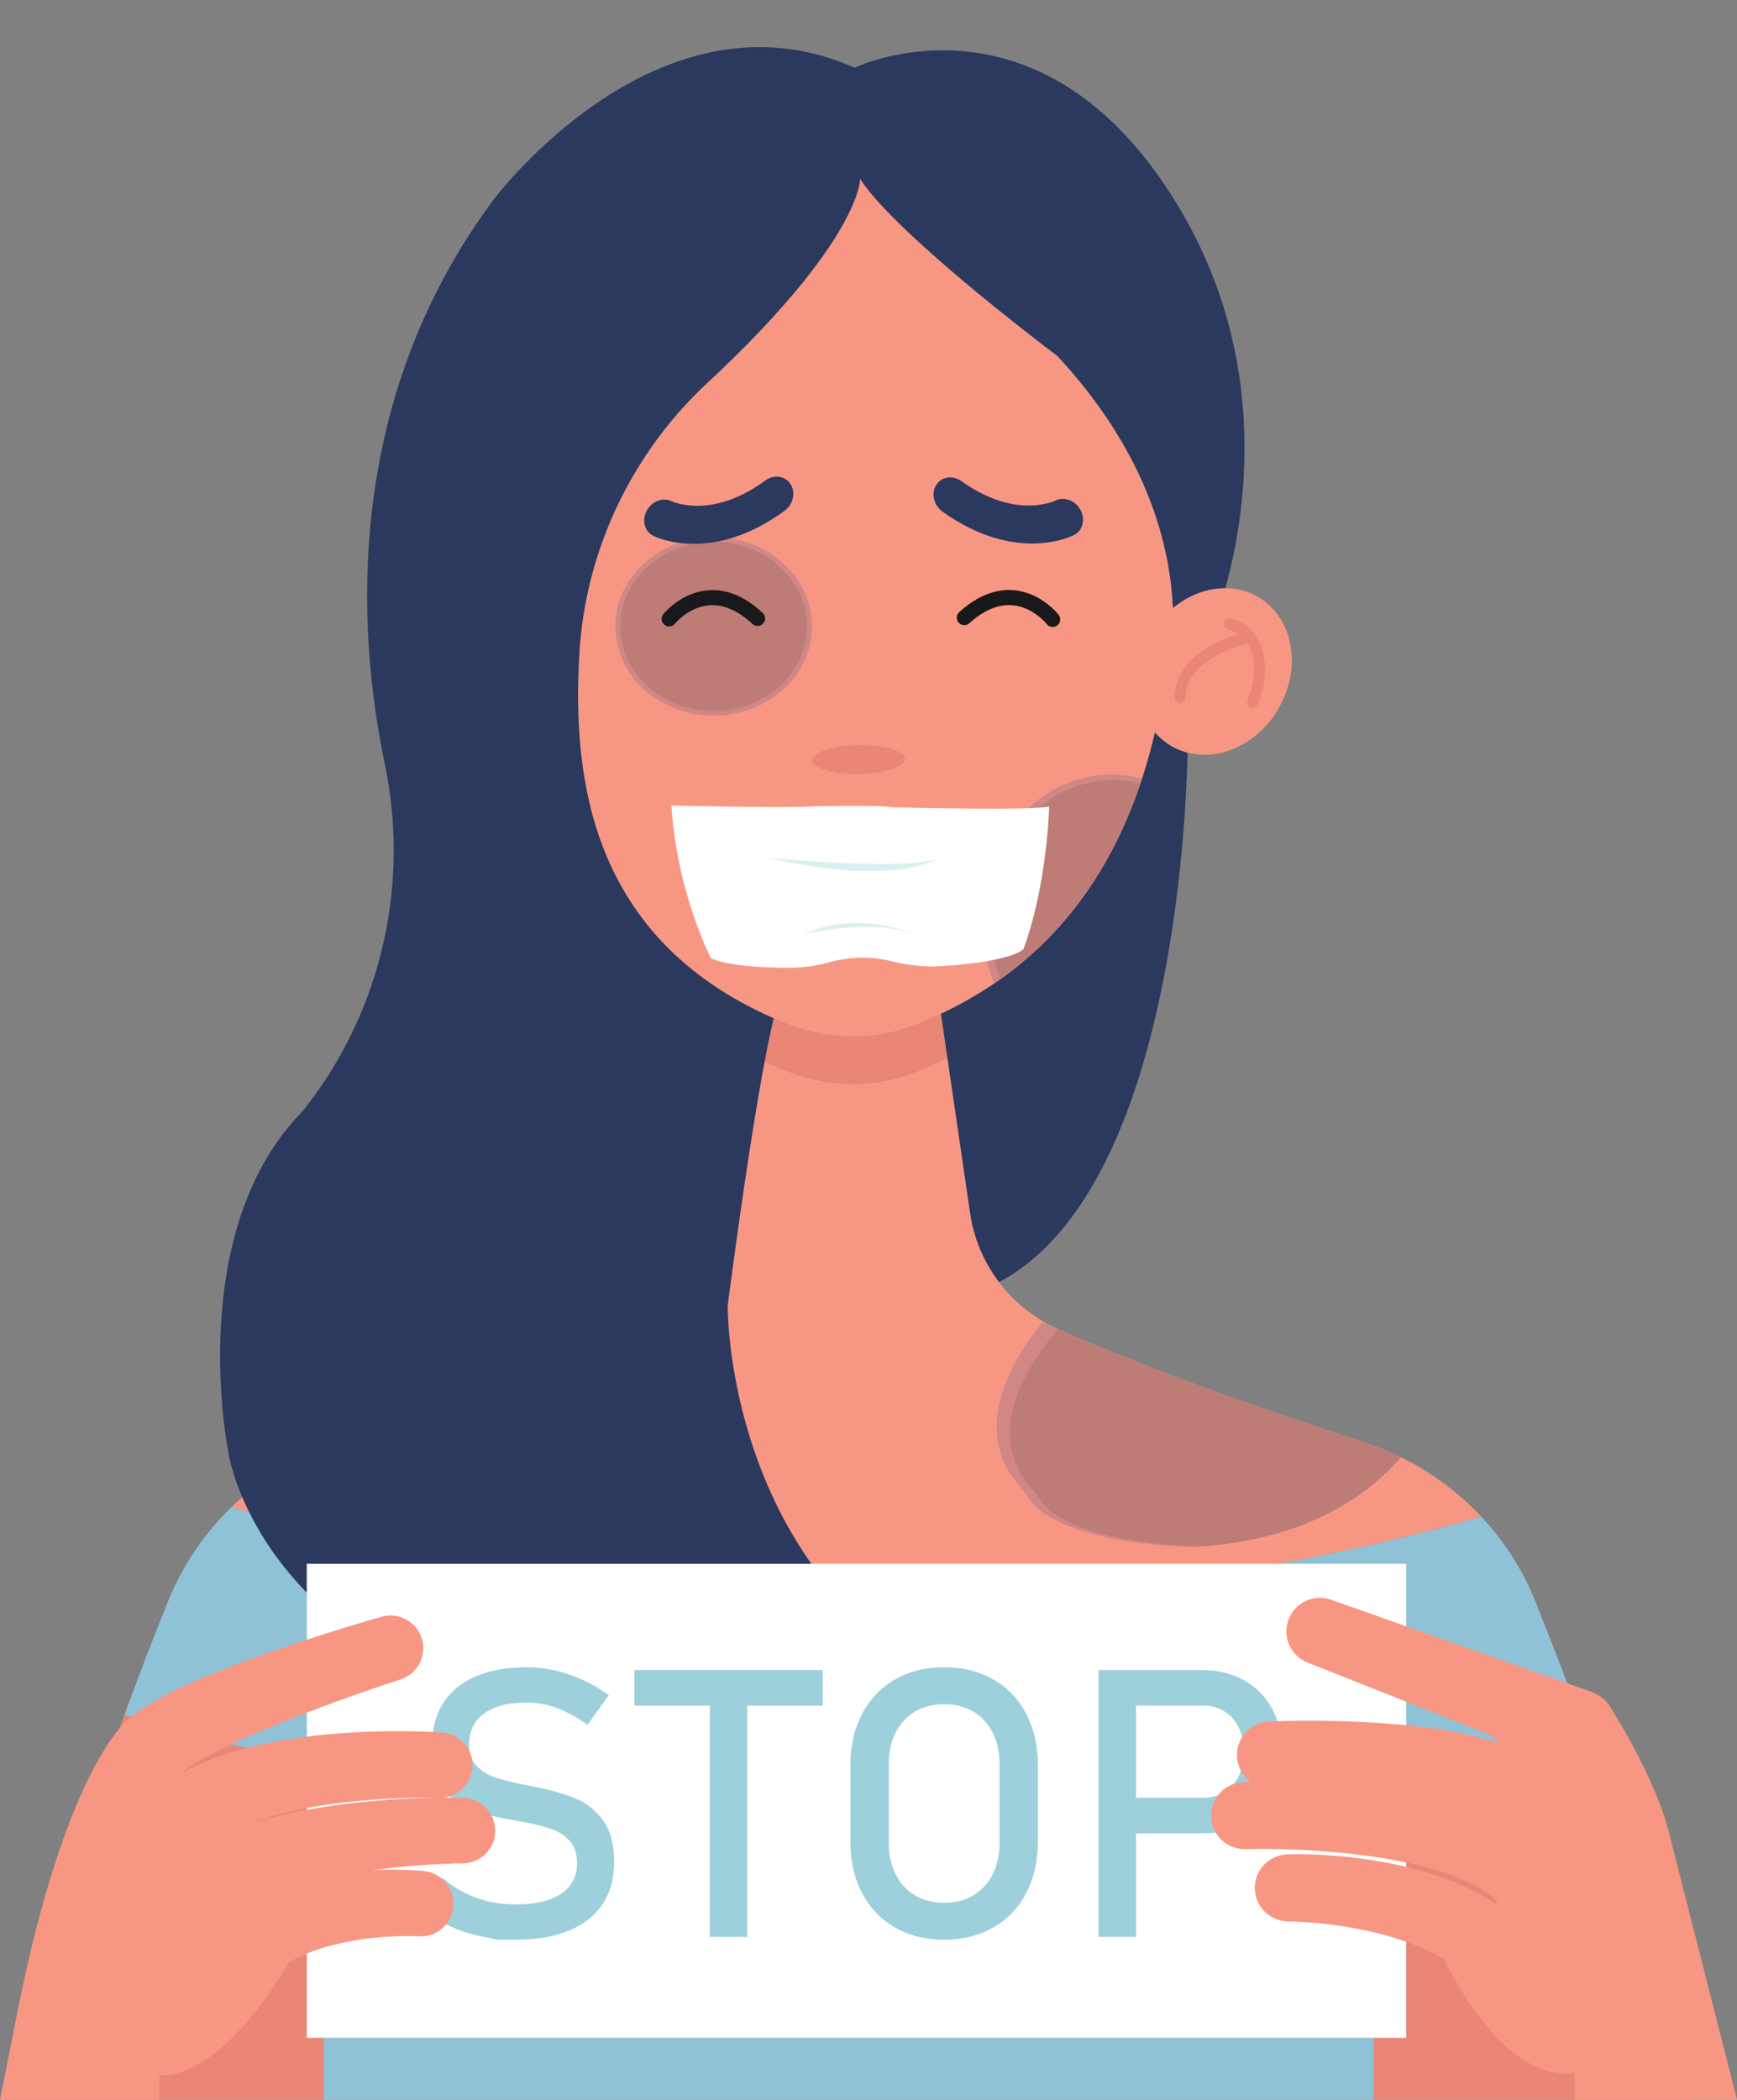
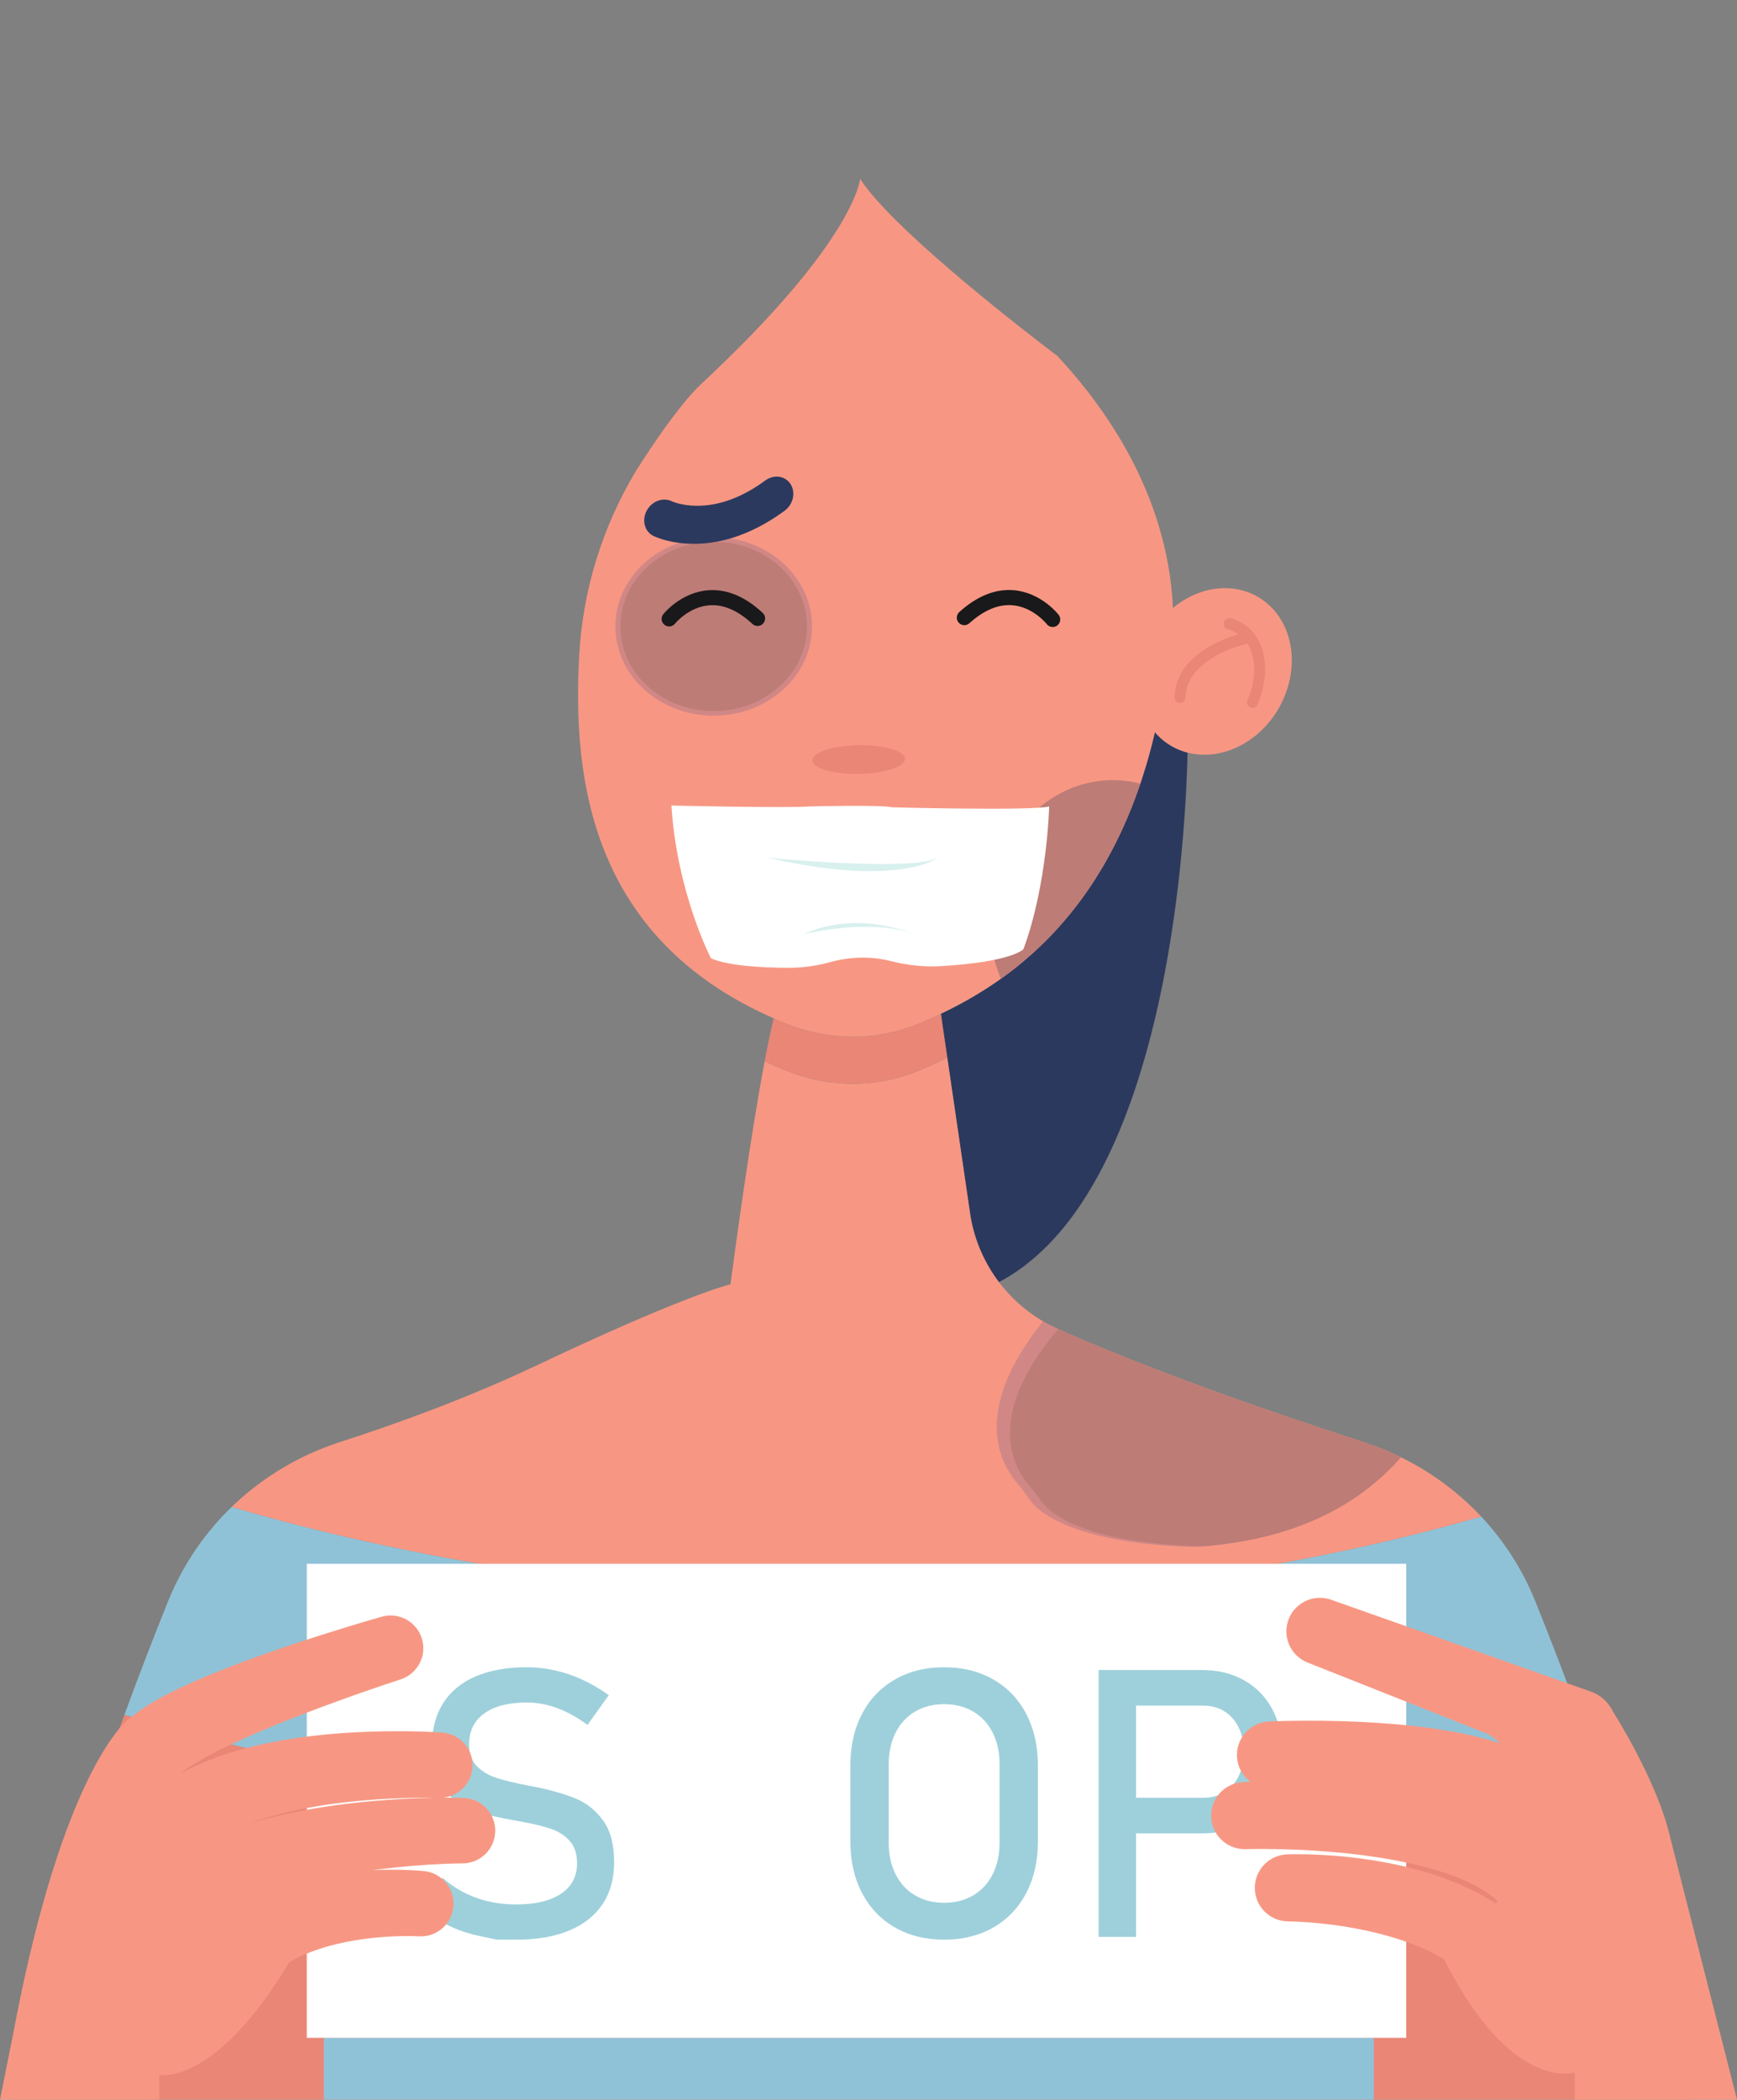
<svg xmlns="http://www.w3.org/2000/svg" height="1965.3" preserveAspectRatio="xMidYMid meet" version="1.0" viewBox="0.0 -44.1 1626.0 1965.3" width="1626.0" zoomAndPan="magnify">
  <rect x="0.0" y="-44.1" width="1626.0" height="1965.3" fill="#808080" stroke="none" />
  <defs>
    <clipPath id="a">
      <path d="M 11 1560 L 1584 1560 L 1584 1921.121 L 11 1921.121 Z M 11 1560" />
    </clipPath>
    <clipPath id="b">
      <path d="M 303 1863 L 1286 1863 L 1286 1921.121 L 303 1921.121 Z M 303 1863" />
    </clipPath>
    <clipPath id="c">
      <path d="M 1133 1451 L 1626 1451 L 1626 1921.121 L 1133 1921.121 Z M 1133 1451" />
    </clipPath>
    <clipPath id="d">
      <path d="M 0 1467 L 464 1467 L 464 1921.121 L 0 1921.121 Z M 0 1467" />
    </clipPath>
  </defs>
  <g>
    <g clip-path="url(#a)" id="change1_5">
      <path d="M 1583.23 1921.121 L 11.289 1921.121 C 33.449 1810.641 68.027 1697.789 101.984 1601.211 C 105.105 1592.34 108.223 1583.602 111.324 1575.02 C 111.492 1574.531 111.664 1574.059 111.852 1573.57 C 113.383 1569.309 114.918 1565.078 116.453 1560.898 C 118.668 1561.578 120.883 1562.25 123.094 1562.91 C 154.176 1572.301 185.281 1580.84 216.359 1588.559 C 221.102 1589.762 225.832 1590.91 230.562 1592.039 C 298.305 1608.398 365.855 1621.012 432.57 1630.461 C 696.668 1667.922 947.613 1656.051 1144.789 1631.352 L 1144.801 1631.352 C 1155.559 1630 1166.141 1628.609 1176.57 1627.191 C 1176.57 1627.191 1176.57 1627.191 1176.578 1627.191 C 1187.488 1625.711 1198.191 1624.191 1208.719 1622.648 L 1208.762 1622.648 C 1284.512 1611.531 1350.441 1598.93 1403.75 1587.391 C 1403.898 1587.352 1404.039 1587.32 1404.172 1587.301 C 1406.309 1586.828 1408.422 1586.371 1410.5 1585.922 C 1437.609 1579.961 1461.289 1574.328 1481.141 1569.359 C 1485.398 1581.109 1489.699 1593.148 1494.012 1605.449 C 1527.5 1701.078 1561.398 1812.238 1583.23 1921.121" fill="#e98676" />
    </g>
    <g id="change2_1">
      <path d="M 1481.148 1569.359 C 1280.871 1619.512 691.988 1736.98 116.457 1560.898 C 130.938 1521.352 144.957 1485.328 157.453 1454.34 C 165.547 1434.27 176.109 1415.5 188.766 1398.379 C 197.238 1386.922 206.652 1376.191 216.895 1366.301 C 394 1418.531 863.762 1524.629 1386.531 1375.328 C 1407.922 1398.129 1425.172 1424.82 1437.07 1454.34 C 1450.449 1487.531 1465.57 1526.48 1481.148 1569.359" fill="#90c2d7" />
    </g>
    <g clip-path="url(#b)" id="change2_2">
      <path d="M 1286 1863.211 L 1286 1921.121 L 303.074 1921.121 L 303.074 1863.211 L 1286 1863.211" fill="#90c2d7" />
    </g>
    <g id="change3_1">
      <path d="M 1111.672 660.328 C 1110.98 692.359 1107.539 775.34 1090.5 865.52 C 1067.352 988.031 1019.102 1123.879 918.602 1163.539 L 880.727 904.719 L 880.727 904.699 C 947.652 872.98 1042.441 806.77 1081.109 641.23 C 1081.801 642.051 1082.52 642.852 1083.27 643.629 C 1087.16 647.73 1091.648 651.301 1096.719 654.219 C 1101.488 656.969 1106.512 659.012 1111.672 660.328" fill="#2c395e" />
    </g>
    <g id="change4_1">
      <path d="M 1386.539 1375.34 C 1073.012 1464.871 778.551 1462.551 554.848 1435.078 C 552.395 1434.77 549.945 1434.469 547.508 1434.148 C 401.695 1415.77 286.621 1386.871 216.895 1366.301 C 217.785 1365.449 218.664 1364.609 219.566 1363.762 C 220.457 1362.922 221.355 1362.09 222.266 1361.262 C 222.277 1361.25 222.285 1361.23 222.293 1361.219 C 223.195 1360.422 224.086 1359.609 225.004 1358.801 C 225.914 1357.988 226.844 1357.18 227.762 1356.379 C 228.789 1355.488 229.809 1354.629 230.848 1353.762 C 231.609 1353.129 232.383 1352.5 233.152 1351.859 C 233.336 1351.711 233.531 1351.559 233.703 1351.41 C 234.566 1350.711 235.422 1350.031 236.297 1349.352 C 238.051 1347.949 239.84 1346.578 241.641 1345.23 C 241.973 1344.969 242.32 1344.719 242.672 1344.469 C 243.48 1343.859 244.297 1343.262 245.113 1342.68 C 246.117 1341.949 247.117 1341.238 248.129 1340.531 C 249.02 1339.898 249.93 1339.281 250.828 1338.66 C 251.18 1338.41 251.535 1338.172 251.895 1337.941 C 252.676 1337.41 253.457 1336.891 254.238 1336.371 C 257.324 1334.328 260.457 1332.359 263.637 1330.441 C 266.824 1328.531 270.047 1326.68 273.316 1324.91 C 274.41 1324.32 275.504 1323.73 276.598 1323.148 C 278.793 1322 281.008 1320.871 283.238 1319.77 C 284.359 1319.219 285.48 1318.68 286.609 1318.148 C 287.742 1317.609 288.871 1317.09 290 1316.578 C 292.281 1315.539 294.559 1314.539 296.863 1313.57 C 300.457 1312.059 304.066 1310.621 307.73 1309.262 C 308.301 1309.051 308.871 1308.84 309.449 1308.648 C 310.305 1308.32 311.176 1308.012 312.051 1307.711 C 312.812 1307.441 313.566 1307.18 314.328 1306.922 C 314.422 1306.891 314.52 1306.871 314.613 1306.828 C 315.754 1306.441 316.91 1306.051 318.066 1305.68 C 332.371 1301.051 346.133 1296.41 359.391 1291.789 C 394.656 1279.469 426.316 1267.211 454.684 1255.211 C 465.645 1250.57 476.129 1245.961 486.133 1241.398 C 491.727 1238.859 497.184 1236.32 502.504 1233.789 C 632.605 1172.148 676.566 1159.77 683.797 1157.961 C 689.328 1116.238 702.84 1017.672 715.785 949.277 C 718.559 950.555 721.391 951.84 724.246 953.098 C 728.324 954.883 732.484 956.625 736.75 958.324 C 755.508 965.832 775.27 969.82 795.059 970.223 C 800.719 970.344 806.367 970.156 811.988 969.672 C 828.508 968.312 844.824 964.379 860.395 957.867 C 866.781 955.203 873.605 952.199 880.727 948.836 L 880.727 948.816 C 882.719 947.871 884.723 946.906 886.754 945.895 L 907.984 1090.949 C 914.238 1133.73 939.605 1171.031 976.426 1192.629 C 980.918 1195.262 985.574 1197.66 990.391 1199.809 C 990.445 1199.84 990.5 1199.859 990.555 1199.879 C 1044.512 1223.949 1134.129 1259.578 1276.449 1305.68 C 1287.539 1309.27 1298.301 1313.559 1308.66 1318.512 C 1309.602 1318.961 1310.52 1319.398 1311.441 1319.859 C 1339.82 1333.789 1365.23 1352.629 1386.539 1375.34" fill="#f79783" />
    </g>
    <g id="change4_2">
      <path d="M 1198.91 615.289 C 1198.301 616.512 1197.629 617.73 1196.941 618.93 C 1187.531 635.23 1174.109 647.43 1159.23 654.68 C 1143.961 662.16 1127.18 664.359 1111.672 660.328 C 1106.512 659.012 1101.488 656.969 1096.719 654.219 C 1091.648 651.301 1087.16 647.73 1083.27 643.629 C 1082.52 642.852 1081.801 642.051 1081.109 641.23 C 1073.738 632.641 1068.781 622.078 1066.422 610.539 C 1065.609 606.641 1065.121 602.602 1064.93 598.512 C 1064.238 583.891 1067.48 568.41 1074.93 553.891 C 1075.629 552.5 1076.359 551.141 1077.16 549.77 C 1082.809 539.98 1089.93 531.641 1097.93 525.012 L 1097.961 524.98 C 1112.488 512.859 1130.012 506.27 1147.07 506.371 C 1147.852 506.371 1148.621 506.391 1149.398 506.441 C 1159.148 506.828 1168.66 509.441 1177.379 514.48 C 1209.441 532.988 1218.641 577.441 1198.91 615.289" fill="#f79783" />
    </g>
    <g id="change1_1">
      <path d="M 886.758 945.895 C 884.719 946.902 882.723 947.867 880.727 948.812 L 880.727 948.836 C 873.605 952.195 866.777 955.199 860.395 957.867 C 844.828 964.379 828.504 968.309 811.992 969.672 C 806.363 970.156 800.715 970.348 795.062 970.219 C 775.273 969.82 755.508 965.828 736.746 958.328 C 732.484 956.629 728.324 954.887 724.25 953.098 C 721.391 951.84 718.555 950.559 715.781 949.277 C 718.66 934.023 721.52 920.27 724.25 908.988 C 728.324 910.77 732.484 912.512 736.746 914.219 C 755.508 921.715 775.273 925.707 795.062 926.105 C 800.715 926.23 806.363 926.043 811.992 925.559 C 828.504 924.195 844.828 920.27 860.395 913.75 C 866.777 911.09 873.605 908.078 880.727 904.719 L 886.758 945.895" fill="#e98676" />
    </g>
    <g id="change4_3">
      <path d="M 1097.957 525.035 C 1097.957 525.012 1097.957 525.012 1097.957 524.988 L 1097.957 524.879 C 1095.27 464.008 1072.809 378.656 990 289.219 C 990 289.219 882.699 208.734 828.773 151.973 C 818.676 141.34 810.434 131.535 805.145 123.262 C 805.145 123.262 801.148 180.539 656.438 315.258 C 631.457 338.508 595.52 396.371 595.52 396.371 C 564.266 448.246 545.652 507.344 542.227 568.789 C 535.777 684.027 552.543 833.68 724.246 908.984 C 728.324 910.777 732.484 912.512 736.746 914.223 C 755.508 921.719 775.27 925.703 795.059 926.109 C 800.715 926.238 806.367 926.043 811.988 925.559 C 828.508 924.199 844.82 920.266 860.395 913.754 C 866.777 911.09 873.602 908.086 880.723 904.723 L 880.723 904.703 C 896.242 897.344 913.266 888.129 930.738 876.262 C 932.777 874.875 934.816 873.449 936.863 872 C 985.168 837.586 1035.957 782.316 1067.438 689.355 C 1067.957 687.812 1068.488 686.258 1068.988 684.691 C 1073.469 671.012 1077.527 656.555 1081.109 641.234 C 1083.098 632.707 1084.949 623.895 1086.629 614.816 C 1086.629 614.816 1089.16 608.398 1091.836 596.738 C 1094.238 586.348 1096.777 571.789 1097.758 553.898 C 1098.27 545.055 1098.398 535.379 1097.957 525.035" fill="#f79783" />
    </g>
    <g id="change3_2">
-       <path d="M 1150.371 493.766 C 1150.371 493.789 1150.371 493.789 1150.352 493.812 C 1149.281 498.195 1148.16 502.402 1147.07 506.375 L 1146.27 506.375 C 1145.621 506.375 1144.973 506.387 1144.34 506.434 C 1144.133 506.434 1143.941 506.434 1143.73 506.457 C 1143.391 506.48 1143.043 506.48 1142.699 506.516 C 1142.66 506.492 1142.641 506.492 1142.621 506.516 C 1142.031 506.539 1141.461 506.578 1140.871 506.648 C 1140.852 506.625 1140.852 506.625 1140.832 506.648 C 1140.332 506.684 1139.84 506.73 1139.34 506.812 L 1139.23 506.812 C 1139.191 506.789 1139.152 506.789 1139.109 506.836 C 1138.25 506.918 1137.379 507.047 1136.52 507.164 C 1135.621 507.297 1134.699 507.461 1133.793 507.637 C 1132.891 507.801 1131.992 507.992 1131.102 508.203 C 1130.293 508.391 1129.473 508.602 1128.652 508.828 C 1128.52 508.828 1128.422 508.875 1128.293 508.934 C 1127.742 509.062 1127.199 509.203 1126.672 509.395 C 1126.629 509.383 1126.59 509.395 1126.551 509.441 C 1126.102 509.547 1125.641 509.688 1125.199 509.84 C 1124.973 509.898 1124.742 509.98 1124.492 510.066 C 1124.301 510.137 1124.133 510.172 1123.961 510.254 C 1123.543 510.383 1123.121 510.535 1122.68 510.703 C 1122.602 510.727 1122.512 510.738 1122.43 510.785 C 1121.762 511.02 1121.082 511.289 1120.41 511.562 C 1119.531 511.891 1118.652 512.27 1117.793 512.656 C 1116.043 513.41 1114.32 514.25 1112.621 515.156 C 1112.09 515.402 1111.59 515.676 1111.09 515.992 C 1110.352 516.371 1109.609 516.793 1108.902 517.23 C 1108.062 517.738 1107.219 518.258 1106.383 518.785 C 1106.359 518.809 1106.359 518.809 1106.34 518.832 C 1105.41 519.41 1104.492 520.047 1103.562 520.695 C 1103.52 520.719 1103.48 520.742 1103.461 520.777 C 1102.77 521.25 1102.07 521.746 1101.402 522.273 C 1100.223 523.137 1099.09 524.043 1097.961 524.984 L 1097.961 524.879 C 1097.812 521.77 1097.641 518.598 1097.391 515.367 C 1097.262 513.742 1097.141 512.105 1096.969 510.465 C 1096.969 510.359 1096.953 510.277 1096.953 510.172 C 1096.801 508.617 1096.652 507.059 1096.461 505.469 C 1096.32 503.996 1096.152 502.523 1095.941 501.035 C 1095.902 500.555 1095.832 500.07 1095.77 499.586 C 1095.582 498.16 1095.391 496.711 1095.18 495.238 C 1095.16 495.051 1095.121 494.836 1095.102 494.625 C 1094.871 493.117 1094.641 491.609 1094.41 490.074 C 1094.383 490.004 1094.383 489.945 1094.359 489.887 C 1094.109 488.309 1093.84 486.707 1093.57 485.113 C 1093.52 484.867 1093.48 484.582 1093.422 484.312 C 1093.129 482.652 1092.812 480.953 1092.469 479.27 C 1092.41 478.938 1092.352 478.621 1092.281 478.301 C 1091.992 476.816 1091.672 475.309 1091.34 473.789 C 1090.23 468.555 1088.941 463.203 1087.492 457.781 C 1087.332 457.133 1087.141 456.484 1086.973 455.828 C 1086.531 454.258 1086.09 452.703 1085.633 451.125 C 1085.25 449.805 1084.871 448.484 1084.453 447.152 C 1083.672 444.594 1082.852 441.988 1081.992 439.387 C 1081.051 436.52 1080.043 433.621 1078.992 430.723 C 1078.551 429.484 1078.102 428.27 1077.641 427.035 C 1075.371 420.965 1072.871 414.789 1070.121 408.543 C 1069.492 407.09 1068.84 405.641 1068.191 404.191 C 1067.312 402.246 1066.383 400.316 1065.461 398.336 C 1064.18 395.672 1062.879 392.996 1061.512 390.309 C 1060.73 388.777 1059.93 387.219 1059.141 385.688 C 1058.32 384.133 1057.5 382.578 1056.66 381.02 C 1055.82 379.465 1054.961 377.922 1054.09 376.367 C 1053.23 374.809 1052.332 373.23 1051.43 371.652 C 1051.359 371.535 1051.281 371.379 1051.199 371.238 C 1050.379 369.812 1049.543 368.375 1048.672 366.949 C 1045.859 362.223 1042.902 357.461 1039.789 352.688 C 1038.762 351.086 1037.711 349.492 1036.641 347.902 C 1034.473 344.684 1032.27 341.469 1029.98 338.25 C 1028.84 336.637 1027.691 335.02 1026.492 333.406 C 1025.32 331.793 1024.121 330.164 1022.902 328.551 C 1021.98 327.289 1021.012 326.027 1020.039 324.789 C 1013.992 316.895 1007.5 308.926 1000.531 300.926 C 999.582 299.816 998.598 298.695 997.586 297.59 C 995.129 294.797 992.59 292.004 990.004 289.207 C 990.004 289.207 984.688 285.215 975.824 278.391 C 975.09 277.824 974.332 277.234 973.535 276.621 C 963.789 269.102 950.449 258.684 935.43 246.578 C 933.516 245.023 931.562 243.469 929.609 241.875 C 926.438 239.32 923.203 236.668 919.926 233.98 C 917.992 232.402 916.062 230.809 914.105 229.195 C 910.199 225.93 906.23 222.652 902.262 219.32 C 901.547 218.707 900.852 218.117 900.137 217.516 C 894.215 212.508 888.246 207.426 882.367 202.301 C 881.59 201.629 880.812 200.957 880.035 200.262 C 875.539 196.336 871.086 192.41 866.734 188.477 C 865.707 187.555 864.68 186.637 863.668 185.707 C 860.246 182.594 856.883 179.504 853.609 176.441 C 852.391 175.309 851.191 174.168 849.996 173.035 C 849.828 172.895 849.66 172.73 849.512 172.574 C 847.895 171.02 846.277 169.512 844.703 167.98 C 843.547 166.859 842.41 165.75 841.277 164.633 C 839.07 162.477 836.93 160.332 834.848 158.207 C 832.75 156.109 830.73 154 828.777 151.973 C 827.645 150.773 826.531 149.57 825.438 148.414 C 816.867 139.152 809.852 130.605 805.145 123.25 C 805.145 123.25 805.355 130.629 798.781 146.398 C 787.207 174.262 754.457 228.395 662.008 314.453 C 637.008 337.707 615.477 364.051 597.809 392.617 C 597.035 393.855 596.277 395.105 595.543 396.367 C 594.555 397.98 593.59 399.621 592.621 401.258 C 591.676 402.895 590.711 404.535 589.785 406.195 C 588.883 407.836 587.957 409.484 587.078 411.145 C 586.152 412.809 585.27 414.469 584.41 416.145 C 583.527 417.828 582.664 419.516 581.805 421.188 C 580.039 424.699 578.336 428.199 576.676 431.758 C 576.004 433.184 575.355 434.637 574.703 436.086 C 574.305 436.969 573.906 437.863 573.527 438.75 C 572.98 439.926 572.477 441.105 571.973 442.309 C 571.762 442.766 571.551 443.227 571.383 443.688 C 571.363 443.688 571.363 443.688 571.363 443.711 L 571.363 443.734 C 571.238 444.027 571.113 444.324 570.984 444.605 C 570.395 445.996 569.828 447.41 569.262 448.789 C 568.613 450.395 567.961 452.008 567.352 453.598 C 567.309 453.703 567.266 453.789 567.227 453.895 C 566.742 455.094 566.281 456.309 565.84 457.512 C 565.293 458.914 564.746 460.363 564.262 461.789 C 564.16 462.074 564.051 462.32 563.969 462.59 C 563.379 464.172 562.812 465.762 562.266 467.363 C 561.867 468.473 561.492 469.594 561.133 470.699 C 560.965 471.148 560.816 471.609 560.672 472.066 C 560.25 473.281 559.852 474.531 559.473 475.77 C 558.988 477.219 558.527 478.68 558.086 480.141 C 557.203 482.992 556.363 485.867 555.543 488.746 C 555.105 490.348 554.664 491.938 554.242 493.543 C 553.949 494.672 553.633 495.781 553.359 496.922 C 553.34 497.043 553.297 497.172 553.277 497.301 C 553.258 497.336 553.234 497.383 553.234 497.418 C 553.172 497.68 553.109 497.949 553.047 498.195 C 552.688 499.609 552.332 501.012 551.996 502.438 C 551.598 504.125 551.195 505.809 550.82 507.484 C 550.043 510.844 549.328 514.227 548.676 517.609 C 548.34 519.293 548.023 520.957 547.711 522.629 C 547.645 523.031 547.562 523.43 547.5 523.809 C 547.207 525.492 546.91 527.168 546.637 528.852 C 546.363 530.418 546.113 532 545.883 533.578 C 545.883 533.602 545.883 533.602 545.883 533.613 C 545.691 534.793 545.523 536.016 545.355 537.184 C 545.145 538.621 544.957 540.047 544.77 541.473 C 544.559 543.055 544.371 544.609 544.18 546.152 C 543.969 547.969 543.781 549.746 543.594 551.551 C 543.383 553.59 543.191 555.676 543.004 557.727 C 542.879 559.176 542.773 560.625 542.668 562.074 C 542.5 564.305 542.355 566.531 542.227 568.781 C 535.777 684.023 552.543 833.676 724.25 908.984 C 724.082 909.699 723.914 910.414 723.746 911.129 C 723.578 911.758 723.43 912.41 723.285 913.059 C 723.156 913.586 723.031 914.109 722.926 914.637 C 722.695 915.578 722.484 916.527 722.273 917.473 C 722.043 918.52 721.812 919.594 721.582 920.664 C 721.352 921.672 721.121 922.703 720.91 923.754 C 720.824 924.066 720.762 924.383 720.699 924.699 C 720.574 925.305 720.426 925.918 720.301 926.547 C 719.965 928.145 719.629 929.781 719.293 931.461 C 719.02 932.766 718.746 934.109 718.473 935.453 C 717.57 939.906 716.688 944.508 715.785 949.273 C 715.742 949.465 715.699 949.652 715.68 949.863 C 715.656 949.988 715.637 950.094 715.613 950.219 C 715.574 950.324 715.574 950.449 715.551 950.578 C 715.426 951.145 715.32 951.734 715.215 952.301 C 714.754 954.777 714.293 957.301 713.832 959.82 C 713.516 961.523 713.199 963.223 712.906 964.945 C 712.801 965.555 712.676 966.184 712.57 966.816 C 712.359 968.012 712.129 969.23 711.918 970.449 C 711.477 972.867 711.059 975.324 710.637 977.801 C 710.469 978.789 710.301 979.777 710.133 980.766 C 709.965 981.668 709.816 982.57 709.672 983.473 C 709.504 984.355 709.355 985.258 709.207 986.164 C 708.914 987.949 708.602 989.734 708.305 991.52 C 707.801 994.523 707.297 997.527 706.812 1000.551 C 706.605 1001.828 706.395 1003.137 706.184 1004.418 C 705.973 1005.699 705.762 1006.98 705.555 1008.281 C 704.926 1012.168 704.312 1016.078 703.684 1019.98 C 703.559 1020.738 703.453 1021.5 703.328 1022.25 C 703.18 1023.18 703.031 1024.117 702.887 1025.051 C 702.445 1027.859 702.004 1030.68 701.562 1033.488 C 701.289 1035.188 701.039 1036.918 700.766 1038.641 C 700.699 1039.078 700.637 1039.5 700.574 1039.918 C 700.344 1041.52 700.094 1043.109 699.84 1044.707 C 699.715 1045.59 699.566 1046.449 699.441 1047.309 C 699.062 1049.898 698.684 1052.48 698.285 1055.059 C 697.969 1057.168 697.656 1059.27 697.34 1061.348 C 697.277 1061.809 697.215 1062.27 697.129 1062.73 C 696.75 1065.27 696.395 1067.801 696.016 1070.32 C 695.805 1071.871 695.574 1073.418 695.344 1074.941 C 695.09 1076.719 694.82 1078.508 694.566 1080.27 C 694.062 1083.82 693.559 1087.309 693.055 1090.758 C 692.949 1091.617 692.824 1092.48 692.699 1093.32 C 692.57 1094.199 692.445 1095.059 692.32 1095.918 C 692.152 1097.098 691.984 1098.277 691.816 1099.43 C 691.645 1100.59 691.5 1101.738 691.332 1102.898 C 691.164 1104.051 691.016 1105.188 690.848 1106.32 C 690.363 1109.719 689.926 1113.02 689.461 1116.258 C 689.316 1117.328 689.168 1118.398 689.02 1119.449 C 688.707 1121.777 688.391 1124.051 688.074 1126.277 C 687.824 1128.102 687.57 1129.891 687.34 1131.629 C 687.195 1132.621 687.066 1133.57 686.941 1134.527 C 686.461 1138.129 685.996 1141.551 685.555 1144.777 C 685.387 1146.02 685.219 1147.219 685.07 1148.379 C 684.23 1154.719 683.496 1160.199 682.91 1164.68 C 682.551 1167.391 682.258 1169.699 682.004 1171.609 C 681.961 1171.898 681.922 1172.199 681.898 1172.488 C 681.836 1172.828 681.793 1173.16 681.773 1173.48 C 681.754 1173.559 681.754 1173.648 681.73 1173.73 C 681.523 1175.449 681.355 1176.648 681.27 1177.281 C 681.227 1177.621 681.207 1177.789 681.207 1177.789 C 681.207 1177.789 680.934 1197.801 685.535 1229.02 C 693.684 1284.207 717.066 1374.391 784.141 1450.871 C 784.141 1450.871 866.254 1588.59 813.945 1709.211 C 808.57 1721.648 801.742 1733.891 793.258 1745.801 C 758.281 1794.879 703.012 1826.172 642.766 1827.898 C 602.789 1829.031 555.062 1817.559 513.238 1772.23 C 497.418 1755.09 482.441 1733.07 469.062 1705.07 C 470.68 1706.352 545.652 1765.57 587.223 1710.449 C 589.617 1707.301 591.887 1703.75 594.031 1699.801 C 594.031 1699.801 646.547 1617.871 440.68 1542.25 C 234.816 1466.629 213.809 1315.379 213.809 1315.379 C 213.809 1315.379 213.77 1315.211 213.707 1314.852 C 212.191 1307.098 194.777 1212.949 218.074 1118.918 C 228.977 1075.02 248.723 1031.141 283.133 996.078 C 283.133 996.078 283.973 995.047 285.484 993.113 C 310.293 961.5 329.746 926.629 343.523 889.828 C 369.512 820.715 375.605 744.797 360.184 670.918 C 343.211 589.488 331.004 466.527 366.969 336.977 C 366.969 336.977 366.969 336.977 366.969 336.953 C 384.867 272.566 414.652 206.543 461.688 143.207 C 461.688 143.207 601.254 -44.145 774.582 9.73 C 774.582 9.73 774.582 9.754 774.602 9.73 C 782.965 12.336 791.387 15.504 799.895 19.277 C 799.895 19.277 809.012 14.879 824.641 10.637 L 824.66 10.637 C 825.27 10.484 825.902 10.32 826.531 10.129 C 826.551 10.129 826.551 10.129 826.551 10.129 C 879.445 -3.625 1000.93 -13.559 1098.191 141.105 C 1184.234 277.906 1169.402 417.074 1150.371 493.766" fill="#2c395e" />
-     </g>
+       </g>
    <g id="change5_1">
      <path d="M 287.176 1419.57 L 287.176 1863.219 L 1316.379 1863.219 L 1316.379 1419.57 L 287.176 1419.57" fill="#fff" />
    </g>
    <g id="change6_1">
      <path d="M 465.086 1771.359 C 465.086 1771.359 459.699 1770.219 448.934 1767.93 C 438.164 1765.641 428.113 1762.199 418.777 1757.621 C 409.441 1753.039 400.707 1747.309 392.574 1740.43 L 414.398 1713.629 C 423.902 1721.879 434.387 1728.059 445.84 1732.191 C 457.293 1736.309 469.723 1738.371 483.125 1738.371 C 501.223 1738.371 515.258 1735.02 525.223 1728.32 C 535.188 1721.621 540.172 1712.141 540.172 1699.891 L 540.172 1699.711 C 540.172 1691.012 537.906 1684.109 533.383 1679.012 C 528.855 1673.91 523.016 1670.129 515.859 1667.672 C 508.699 1665.211 499.449 1662.941 488.109 1660.879 C 487.766 1660.77 487.391 1660.711 486.992 1660.711 C 486.59 1660.711 486.219 1660.648 485.875 1660.539 L 483.297 1660.02 C 466.57 1657.16 452.973 1653.922 442.492 1650.32 C 432.008 1646.711 423.047 1640.121 415.602 1630.559 C 408.152 1620.988 404.434 1607.391 404.434 1589.75 L 404.434 1589.578 C 404.434 1574.109 407.895 1560.91 414.828 1549.969 C 421.758 1539.031 431.863 1530.699 445.152 1524.969 C 458.441 1519.238 474.418 1516.379 493.094 1516.379 C 502.027 1516.379 510.816 1517.359 519.465 1519.301 C 528.113 1521.25 536.648 1524.141 545.066 1527.98 C 553.488 1531.82 561.762 1536.66 569.895 1542.5 L 549.965 1570.328 C 540.457 1563.352 530.98 1558.109 521.527 1554.609 C 512.078 1551.121 502.598 1549.371 493.094 1549.371 C 476.023 1549.371 462.766 1552.781 453.316 1559.59 C 443.863 1566.41 439.141 1576.059 439.141 1588.551 L 439.141 1588.719 C 439.141 1597.309 441.57 1604.07 446.441 1608.988 C 451.309 1613.922 457.379 1617.559 464.656 1619.898 C 471.93 1622.25 482.035 1624.691 494.98 1627.211 C 495.438 1627.32 495.867 1627.41 496.27 1627.461 C 496.672 1627.52 497.102 1627.609 497.559 1627.719 C 498.133 1627.84 498.762 1627.949 499.449 1628.059 C 500.137 1628.18 500.766 1628.301 501.34 1628.41 C 516.461 1631.5 529.09 1635.172 539.227 1639.398 C 549.363 1643.641 557.84 1650.488 564.656 1659.941 C 571.469 1669.391 574.879 1682.301 574.879 1698.68 L 574.879 1699.031 C 574.879 1714.262 571.27 1727.289 564.055 1738.121 C 556.836 1748.941 546.383 1757.191 532.695 1762.859 C 519.008 1768.531 502.484 1771.359 483.125 1771.359 C 471.098 1771.359 465.086 1771.359 465.086 1771.359" fill="#9ed0db" />
    </g>
    <g id="change6_2">
-       <path d="M 664.48 1539.398 L 699.531 1539.398 L 699.531 1768.789 L 664.48 1768.789 Z M 593.863 1518.961 L 770.148 1518.961 L 770.148 1552.289 L 593.863 1552.289 L 593.863 1518.961" fill="#9ed0db" />
-     </g>
+       </g>
    <g id="change6_3">
      <path d="M 911.039 1729.871 C 918.887 1725.23 924.957 1718.641 929.254 1710.109 C 933.551 1701.578 935.695 1691.699 935.695 1680.469 L 935.695 1607.27 C 935.695 1596.051 933.551 1586.172 929.254 1577.629 C 924.957 1569.102 918.887 1562.512 911.039 1557.879 C 903.191 1553.238 894.117 1550.922 883.809 1550.922 C 873.496 1550.922 864.418 1553.238 856.574 1557.879 C 848.727 1562.512 842.656 1569.102 838.359 1577.629 C 834.062 1586.172 831.914 1596.051 831.914 1607.27 L 831.914 1680.469 C 831.914 1691.699 834.062 1701.578 838.359 1710.109 C 842.656 1718.641 848.727 1725.23 856.574 1729.871 C 864.418 1734.512 873.496 1736.828 883.809 1736.828 C 894.117 1736.828 903.191 1734.512 911.039 1729.871 Z M 837.758 1759.941 C 824.469 1752.32 814.188 1741.551 806.918 1727.629 C 799.641 1713.719 796.008 1697.602 796.008 1679.27 L 796.008 1608.48 C 796.008 1590.148 799.641 1574.031 806.918 1560.109 C 814.188 1546.191 824.469 1535.43 837.758 1527.809 C 851.047 1520.191 866.395 1516.379 883.809 1516.379 C 901.219 1516.379 916.566 1520.191 929.855 1527.809 C 943.141 1535.43 953.422 1546.191 960.695 1560.109 C 967.969 1574.031 971.605 1590.148 971.605 1608.48 L 971.605 1679.27 C 971.605 1697.602 967.969 1713.719 960.695 1727.629 C 953.422 1741.551 943.141 1752.32 929.855 1759.941 C 916.566 1767.559 901.219 1771.359 883.809 1771.359 C 866.395 1771.359 851.047 1767.559 837.758 1759.941" fill="#9ed0db" />
    </g>
    <g id="change6_4">
      <path d="M 1046.43 1638.551 L 1126.328 1638.551 C 1133.891 1638.551 1140.531 1636.77 1146.262 1633.219 C 1151.988 1629.672 1156.422 1624.629 1159.578 1618.102 C 1162.73 1611.57 1164.301 1604.07 1164.301 1595.59 C 1164.301 1587 1162.73 1579.441 1159.578 1572.91 C 1156.422 1566.379 1151.988 1561.309 1146.262 1557.699 C 1140.531 1554.102 1133.891 1552.289 1126.328 1552.289 L 1046.43 1552.289 L 1046.43 1518.961 L 1125.129 1518.961 C 1140.02 1518.961 1153.129 1522.141 1164.469 1528.488 C 1175.809 1534.852 1184.602 1543.82 1190.852 1555.379 C 1197.09 1566.961 1200.211 1580.359 1200.211 1595.59 C 1200.211 1610.828 1197.09 1624.199 1190.852 1635.711 C 1184.602 1647.219 1175.809 1656.129 1164.469 1662.43 C 1153.129 1668.73 1140.02 1671.879 1125.129 1671.879 L 1046.43 1671.879 Z M 1028.391 1518.961 L 1063.441 1518.961 L 1063.441 1768.789 L 1028.391 1768.789 L 1028.391 1518.961" fill="#9ed0db" />
    </g>
    <g id="change1_2">
      <path d="M 1170.98 618.43 C 1173.449 619.172 1176.16 617.852 1177.23 615.289 C 1185.809 594.66 1186.602 573.738 1179.371 557.922 C 1173.922 545.969 1164.48 537.898 1152.121 534.57 C 1149.398 533.84 1146.559 535.559 1145.781 538.43 C 1145 541.289 1146.578 544.211 1149.301 544.941 C 1158.77 547.469 1165.93 553.629 1170.09 562.738 C 1176.051 575.809 1175.23 593.5 1167.84 611.27 C 1166.699 614.012 1167.879 617.129 1170.469 618.238 C 1170.641 618.309 1170.809 618.371 1170.98 618.43" fill="#e98676" />
    </g>
    <g id="change1_3">
      <path d="M 1103.02 613.711 C 1103.469 613.84 1103.941 613.91 1104.43 613.91 C 1107.262 613.922 1109.629 611.531 1109.711 608.578 C 1110.879 569.68 1170.07 557.672 1170.66 557.559 C 1173.461 557.012 1175.371 554.211 1174.93 551.309 C 1174.48 548.41 1171.859 546.5 1169.059 547.039 C 1166.281 547.578 1100.891 560.801 1099.461 608.551 C 1099.391 610.988 1100.898 613.059 1103.02 613.711" fill="#e98676" />
    </g>
    <g clip-path="url(#c)" id="change4_5">
      <path d="M 1626 1921.121 L 1569.969 1701.23 L 1566.949 1689.34 L 1563.48 1675.781 C 1551.398 1622.648 1510.352 1558.641 1510.352 1558.641 L 1510.281 1558.648 L 1510.27 1558.648 C 1506.371 1549.879 1499.02 1542.672 1489.262 1539.211 L 1246.039 1453.172 C 1230.211 1447.59 1212.621 1455.461 1206.379 1471.199 C 1199.98 1487.32 1207.871 1505.57 1223.988 1511.961 L 1393.398 1579.141 L 1393.391 1579.141 L 1393.211 1579.172 C 1398.371 1582.43 1401.891 1585.102 1404.172 1587.301 C 1404.289 1587.41 1404.41 1587.52 1404.52 1587.629 L 1404.531 1587.641 C 1404.539 1587.648 1404.539 1587.648 1404.539 1587.66 C 1399.539 1586.02 1394.578 1584.57 1389.648 1583.238 C 1366.41 1577.109 1343.82 1573.66 1321.41 1571.172 C 1299.02 1568.738 1276.852 1567.43 1254.762 1566.801 C 1243.711 1566.48 1232.691 1566.359 1221.66 1566.398 C 1216.141 1566.41 1210.629 1566.48 1205.09 1566.59 L 1196.77 1566.801 L 1188.16 1567.109 C 1171.41 1567.75 1157.941 1581.512 1157.91 1598.422 C 1157.891 1608.672 1162.781 1617.77 1170.359 1623.52 L 1168.238 1623.621 L 1163.32 1623.898 C 1146.539 1624.879 1133.359 1638.988 1133.73 1655.93 C 1134.109 1673.262 1148.469 1687 1165.801 1686.629 L 1166.641 1686.609 L 1170.5 1686.52 L 1174.648 1686.469 L 1183.039 1686.441 C 1188.648 1686.461 1194.289 1686.539 1199.93 1686.68 C 1211.219 1686.969 1222.5 1687.48 1233.73 1688.238 C 1256.199 1689.762 1278.488 1692.219 1300.148 1696.012 C 1321.75 1699.801 1342.871 1704.93 1361.801 1712.148 C 1366.512 1713.969 1371.078 1715.898 1375.441 1717.961 C 1379.781 1720.039 1383.891 1722.262 1387.691 1724.59 C 1393.25 1727.988 1398.109 1731.672 1401.988 1735.422 L 1400.051 1737.5 C 1400 1737.469 1399.969 1737.441 1399.922 1737.41 C 1389.672 1730.68 1379.051 1725.27 1368.379 1720.531 C 1363.039 1718.09 1357.66 1716.078 1352.289 1714 C 1346.891 1712.121 1341.512 1710.191 1336.102 1708.621 C 1316.578 1702.641 1297.02 1698.66 1277.5 1695.91 C 1275.398 1695.609 1273.309 1695.328 1271.199 1695.059 C 1260.391 1693.68 1249.59 1692.711 1238.762 1692.102 C 1233.34 1691.77 1227.91 1691.59 1222.449 1691.449 C 1219.719 1691.41 1216.969 1691.371 1214.199 1691.371 L 1209.98 1691.391 L 1205.34 1691.488 C 1188.672 1691.859 1175.02 1705.309 1174.629 1722.141 C 1174.238 1739.48 1187.961 1753.84 1205.281 1754.238 L 1206.719 1754.27 L 1209.68 1754.328 L 1213.051 1754.461 C 1215.328 1754.551 1217.648 1754.672 1219.961 1754.809 C 1224.621 1755.109 1229.289 1755.449 1233.961 1755.922 C 1243.309 1756.828 1252.641 1758.051 1261.859 1759.59 C 1267.109 1760.48 1272.328 1761.461 1277.5 1762.559 C 1290.48 1765.27 1303.16 1768.691 1315.219 1772.93 C 1319.469 1774.359 1323.539 1776.031 1327.672 1777.629 C 1329 1778.211 1330.359 1778.801 1331.691 1779.391 C 1334.352 1780.539 1336.969 1781.711 1339.488 1783.012 C 1343.711 1785.09 1347.82 1787.281 1351.738 1789.602 L 1351.75 1789.602 L 1351.738 1789.609 C 1404.898 1894.871 1454.719 1898.191 1469.621 1896.441 C 1472.539 1896.102 1474.121 1895.57 1474.121 1895.57 L 1474.121 1921.121 L 1626 1921.121" fill="#f79783" />
    </g>
    <g clip-path="url(#d)" id="change4_4">
      <path d="M 398.781 1638.738 C 387.344 1639.031 375.934 1639.578 364.52 1640.359 C 341.691 1641.961 318.844 1644.48 295.949 1648.309 C 274.945 1651.84 253.898 1656.469 232.879 1662.82 C 234.77 1662.102 236.684 1661.391 238.645 1660.738 C 242.895 1659.191 247.355 1657.898 251.766 1656.52 C 256.258 1655.27 260.738 1653.98 265.344 1652.891 C 274.508 1650.629 283.867 1648.66 293.383 1647.039 C 312.391 1643.711 331.906 1641.52 351.551 1640.129 C 361.379 1639.441 371.246 1638.969 381.105 1638.711 C 386.035 1638.578 390.957 1638.52 395.863 1638.488 L 403.176 1638.52 L 406.773 1638.57 L 407 1638.57 C 404.258 1638.621 401.52 1638.672 398.781 1638.738 Z M 168.855 1615.738 C 169.012 1615.43 169.172 1615.129 169.32 1614.809 C 169.188 1615.129 169.027 1615.441 168.855 1615.738 Z M 433.727 1638.699 L 429.039 1638.578 L 424.648 1638.52 L 415.98 1638.488 C 415.641 1638.488 415.305 1638.488 414.965 1638.488 C 429.547 1636.949 441.324 1625.09 442.277 1609.969 C 443.34 1593.078 430.512 1578.539 413.629 1577.469 L 409.211 1577.199 L 405.074 1576.98 L 396.914 1576.641 C 391.504 1576.461 386.105 1576.32 380.719 1576.262 C 369.938 1576.129 359.176 1576.238 348.391 1576.578 C 326.82 1577.289 305.18 1578.859 283.387 1581.809 C 272.496 1583.25 261.562 1585.102 250.59 1587.371 C 245.109 1588.461 239.605 1589.789 234.105 1591.109 C 228.598 1592.578 223.09 1593.969 217.566 1595.73 C 212.047 1597.34 206.516 1599.328 200.988 1601.281 L 192.691 1604.539 C 191.312 1605.059 189.93 1605.68 188.547 1606.301 L 184.406 1608.141 C 179.344 1610.461 174.285 1612.988 169.258 1615.762 C 169.418 1615.609 169.586 1615.461 169.805 1615.281 C 172.062 1613.328 175.32 1610.961 178.891 1608.648 C 186.105 1603.98 194.551 1599.352 203.238 1594.949 C 220.727 1586.129 239.457 1577.988 258.398 1570.25 C 277.375 1562.5 296.699 1555.148 316.16 1548.07 C 325.895 1544.539 335.668 1541.07 345.465 1537.68 L 360.168 1532.648 L 374.754 1527.809 L 375.336 1527.609 C 390.867 1522.43 399.648 1505.852 395.031 1490 C 390.305 1473.75 373.301 1464.422 357.055 1469.148 L 341.5 1473.672 L 326.152 1478.289 C 315.938 1481.41 305.746 1484.602 295.57 1487.871 C 275.215 1494.422 254.918 1501.281 234.633 1508.691 C 214.332 1516.129 194.098 1523.988 173.629 1533.359 C 163.371 1538.102 153.09 1543.141 142.371 1549.488 C 136.996 1552.711 131.508 1556.23 125.574 1560.879 C 124.852 1561.43 124.082 1562.078 123.312 1562.73 C 122.543 1563.379 121.797 1564 121.016 1564.691 L 120.816 1564.461 C 120.816 1564.461 117.508 1566.82 111.852 1573.57 C 93.117 1595.891 48.598 1666.34 12.41 1859.031 L 0 1921.121 L 149.094 1921.121 L 149.094 1897.922 C 149.094 1897.922 200.594 1909.398 270.867 1792.328 C 270.871 1792.32 270.875 1792.32 270.879 1792.32 L 270.879 1792.309 C 277.27 1788.621 284.258 1785.371 291.656 1782.602 C 293.621 1781.859 295.602 1781.16 297.617 1780.48 C 301.469 1779.18 305.402 1777.988 309.41 1776.91 C 312.906 1775.969 316.457 1775.109 320.062 1774.34 C 327.781 1772.672 335.695 1771.34 343.711 1770.34 C 351.727 1769.328 359.848 1768.648 367.984 1768.289 C 372.051 1768.09 376.113 1768.02 380.148 1767.98 C 382.16 1767.98 384.16 1767.988 386.129 1768.031 L 389.027 1768.09 L 391.457 1768.191 L 392.902 1768.238 C 408.93 1768.789 422.832 1756.789 424.41 1740.602 C 426.055 1723.781 413.738 1708.801 396.91 1707.16 C 395.082 1706.98 394.008 1706.891 392.645 1706.781 L 388.828 1706.52 C 386.336 1706.359 383.859 1706.238 381.395 1706.141 C 376.477 1705.961 371.582 1705.828 366.703 1705.859 C 360.816 1705.859 354.934 1706 349.043 1706.281 C 355.996 1705.34 362.977 1704.5 369.977 1703.762 C 380.449 1702.66 390.965 1701.781 401.473 1701.129 C 406.727 1700.82 411.98 1700.531 417.207 1700.328 L 425.012 1700.078 L 428.859 1700 L 432.406 1699.961 L 433.371 1699.949 C 449.742 1699.73 463.148 1686.609 463.566 1670.102 C 464 1653.191 450.641 1639.129 433.727 1638.699" fill="#f79783" />
    </g>
    <g id="change7_1">
      <path d="M 760.16 542.191 C 760.16 496.039 718.938 458.629 668.086 458.629 C 617.238 458.629 576.016 496.039 576.016 542.191 C 576.016 588.34 617.238 625.75 668.086 625.75 C 718.938 625.75 760.16 588.34 760.16 542.191" fill="#d18786" />
    </g>
    <g id="change8_1">
      <path d="M 755.406 542.191 C 755.406 498.422 716.312 462.941 668.086 462.941 C 619.863 462.941 580.77 498.422 580.77 542.191 C 580.77 585.961 619.863 621.441 668.086 621.441 C 716.312 621.441 755.406 585.961 755.406 542.191" fill="#bd7c76" />
    </g>
    <g id="change3_3">
-       <path d="M 880.219 405.691 C 885.684 401.648 893.586 401.609 900.004 406.199 C 921.801 421.77 943.512 429.449 964.543 429.012 C 978.965 428.719 987.531 424.59 987.613 424.551 C 995.766 420.32 1006.379 424.078 1011.309 432.949 C 1016.238 441.809 1013.621 452.43 1005.469 456.66 C 1003.281 457.789 951.055 483.91 882.309 434.789 C 874.129 428.941 871.457 417.801 876.344 409.91 C 877.395 408.211 878.715 406.801 880.219 405.691" fill="#2c395e" />
-     </g>
+       </g>
    <g id="change3_4">
      <path d="M 736.133 404.859 C 730.613 400.891 722.711 400.961 716.355 405.629 C 694.766 421.48 673.156 429.441 652.121 429.281 C 637.695 429.18 629.074 425.172 628.992 425.129 C 620.785 421 610.227 424.898 605.41 433.828 C 600.598 442.762 603.352 453.34 611.555 457.461 C 613.758 458.57 666.324 484 734.422 433.98 C 742.527 428.031 745.051 416.859 740.062 409.031 C 738.984 407.34 737.648 405.949 736.133 404.859" fill="#2c395e" />
    </g>
    <g id="change7_2">
-       <path d="M 1068.988 684.691 C 1068.488 686.262 1067.961 687.809 1067.441 689.352 C 1035.961 782.309 985.172 837.578 936.867 872 C 934.816 873.449 932.777 874.871 930.738 876.262 C 923.25 858.48 919.062 838.578 919.062 817.578 C 919.062 742.02 973.266 680.762 1040.129 680.762 C 1050.078 680.762 1059.738 682.121 1068.988 684.691" fill="#d18786" />
-     </g>
+       </g>
    <g id="change8_2">
      <path d="M 1067.441 689.352 C 1035.961 782.309 985.172 837.578 936.867 872 C 929.922 855.211 926.043 836.488 926.043 816.738 C 926.043 744.578 977.812 686.078 1041.66 686.078 C 1050.531 686.078 1059.148 687.199 1067.441 689.352" fill="#bd7c76" />
    </g>
    <g id="change9_1">
      <path d="M 710.543 541.621 C 708.395 542.051 706.078 541.48 704.352 539.871 C 690.844 527.309 677.281 521.441 664.039 522.43 C 644.621 523.879 632.035 539.422 631.91 539.57 C 629.484 542.621 625.047 543.121 622.004 540.691 C 618.957 538.27 618.453 533.828 620.883 530.789 C 621.547 529.949 637.504 510.27 662.992 508.359 C 680.309 507.07 697.453 514.199 713.957 529.551 C 716.809 532.199 716.969 536.66 714.316 539.512 C 713.27 540.641 711.941 541.34 710.543 541.621" fill="#19181a" />
    </g>
    <g id="change5_2">
      <path d="M 628.5 709.84 C 628.5 709.84 734.695 712.371 758.785 710.672 C 758.785 710.672 824.176 708.969 835.363 711.52 C 835.363 711.52 967.5 714.949 982.129 710.691 C 982.129 710.691 980.406 783.871 958.035 844.281 C 958.035 844.281 948.023 856.16 880.961 860.16 C 865.336 861.09 849.68 859.43 834.52 855.559 C 821.297 852.172 800.766 849.75 776.422 856.578 C 763.43 860.219 749.949 861.828 736.449 861.73 C 713.551 861.578 681.562 859.961 665.5 852.789 C 665.5 852.789 633.664 791.531 628.5 709.84" fill="#fff" />
    </g>
    <g id="change10_1">
      <path d="M 718.285 758.672 C 718.285 758.672 853.75 772.059 878.164 758.672 C 878.164 758.672 841.938 787.02 718.285 758.672" fill="#d8f0ee" />
    </g>
    <g id="change10_2">
      <path d="M 752.152 830.34 C 752.152 830.34 814.371 814.59 856.113 830.34 C 856.113 830.34 802.559 806.711 752.152 830.34" fill="#d8f0ee" />
    </g>
    <g id="change9_2">
      <path d="M 987.492 542.449 C 984.773 543.281 981.719 542.398 979.875 540.031 C 979.645 539.738 967.055 524.031 947.855 522.379 C 934.68 521.238 921.07 526.91 907.426 539.23 C 904.531 541.84 900.074 541.609 897.465 538.719 C 894.855 535.828 895.086 531.371 897.977 528.762 C 914.707 513.66 931.957 506.789 949.254 508.34 C 974.711 510.629 990.367 530.551 991.02 531.391 C 993.402 534.48 992.836 538.898 989.754 541.281 C 989.055 541.82 988.289 542.211 987.492 542.449" fill="#19181a" />
    </g>
    <g id="change1_4">
      <path d="M 847.172 666.09 C 847.293 673.52 827.973 679.852 804.02 680.238 C 780.066 680.629 760.555 674.922 760.434 667.5 C 760.312 660.07 779.633 653.738 803.586 653.352 C 827.535 652.961 847.051 658.672 847.172 666.09" fill="#e98676" />
    </g>
    <g id="change7_3">
      <path d="M 1308.66 1318.512 C 1274.309 1357.898 1221.09 1391.738 1138.672 1402.02 L 1138.551 1402.039 C 1133.148 1402.719 1127.621 1403.289 1121.961 1403.762 C 1121.961 1403.762 1019.828 1404.781 973.777 1369.73 C 973.137 1369.25 972.52 1368.762 971.906 1368.262 C 964.383 1362.16 959.988 1352.859 953.438 1345.488 C 935.168 1324.961 909.664 1275.371 976.426 1192.629 C 980.918 1195.262 985.574 1197.66 990.391 1199.809 C 990.445 1199.84 990.5 1199.859 990.555 1199.879 C 1044.512 1223.949 1134.129 1259.578 1276.449 1305.68 C 1287.539 1309.27 1298.301 1313.559 1308.66 1318.512" fill="#d18786" />
    </g>
    <g id="change8_3">
      <path d="M 1311.441 1319.859 C 1277.262 1359 1223.41 1392.82 1138.672 1402.02 L 1138.551 1402.039 C 1135.25 1402.398 1131.891 1402.719 1128.5 1403 C 1128.5 1403 1026.648 1404.27 983.004 1369.719 C 982.285 1369.16 981.605 1368.57 980.965 1367.961 C 974.871 1362.262 970.867 1354.469 965.145 1348.172 C 947.23 1328.488 922.188 1280.5 990.555 1199.879 C 1044.512 1223.949 1134.129 1259.578 1276.449 1305.68 C 1287.539 1309.27 1298.301 1313.559 1308.66 1318.512 C 1309.602 1318.961 1310.52 1319.398 1311.441 1319.859" fill="#bd7c76" />
    </g>
  </g>
</svg>